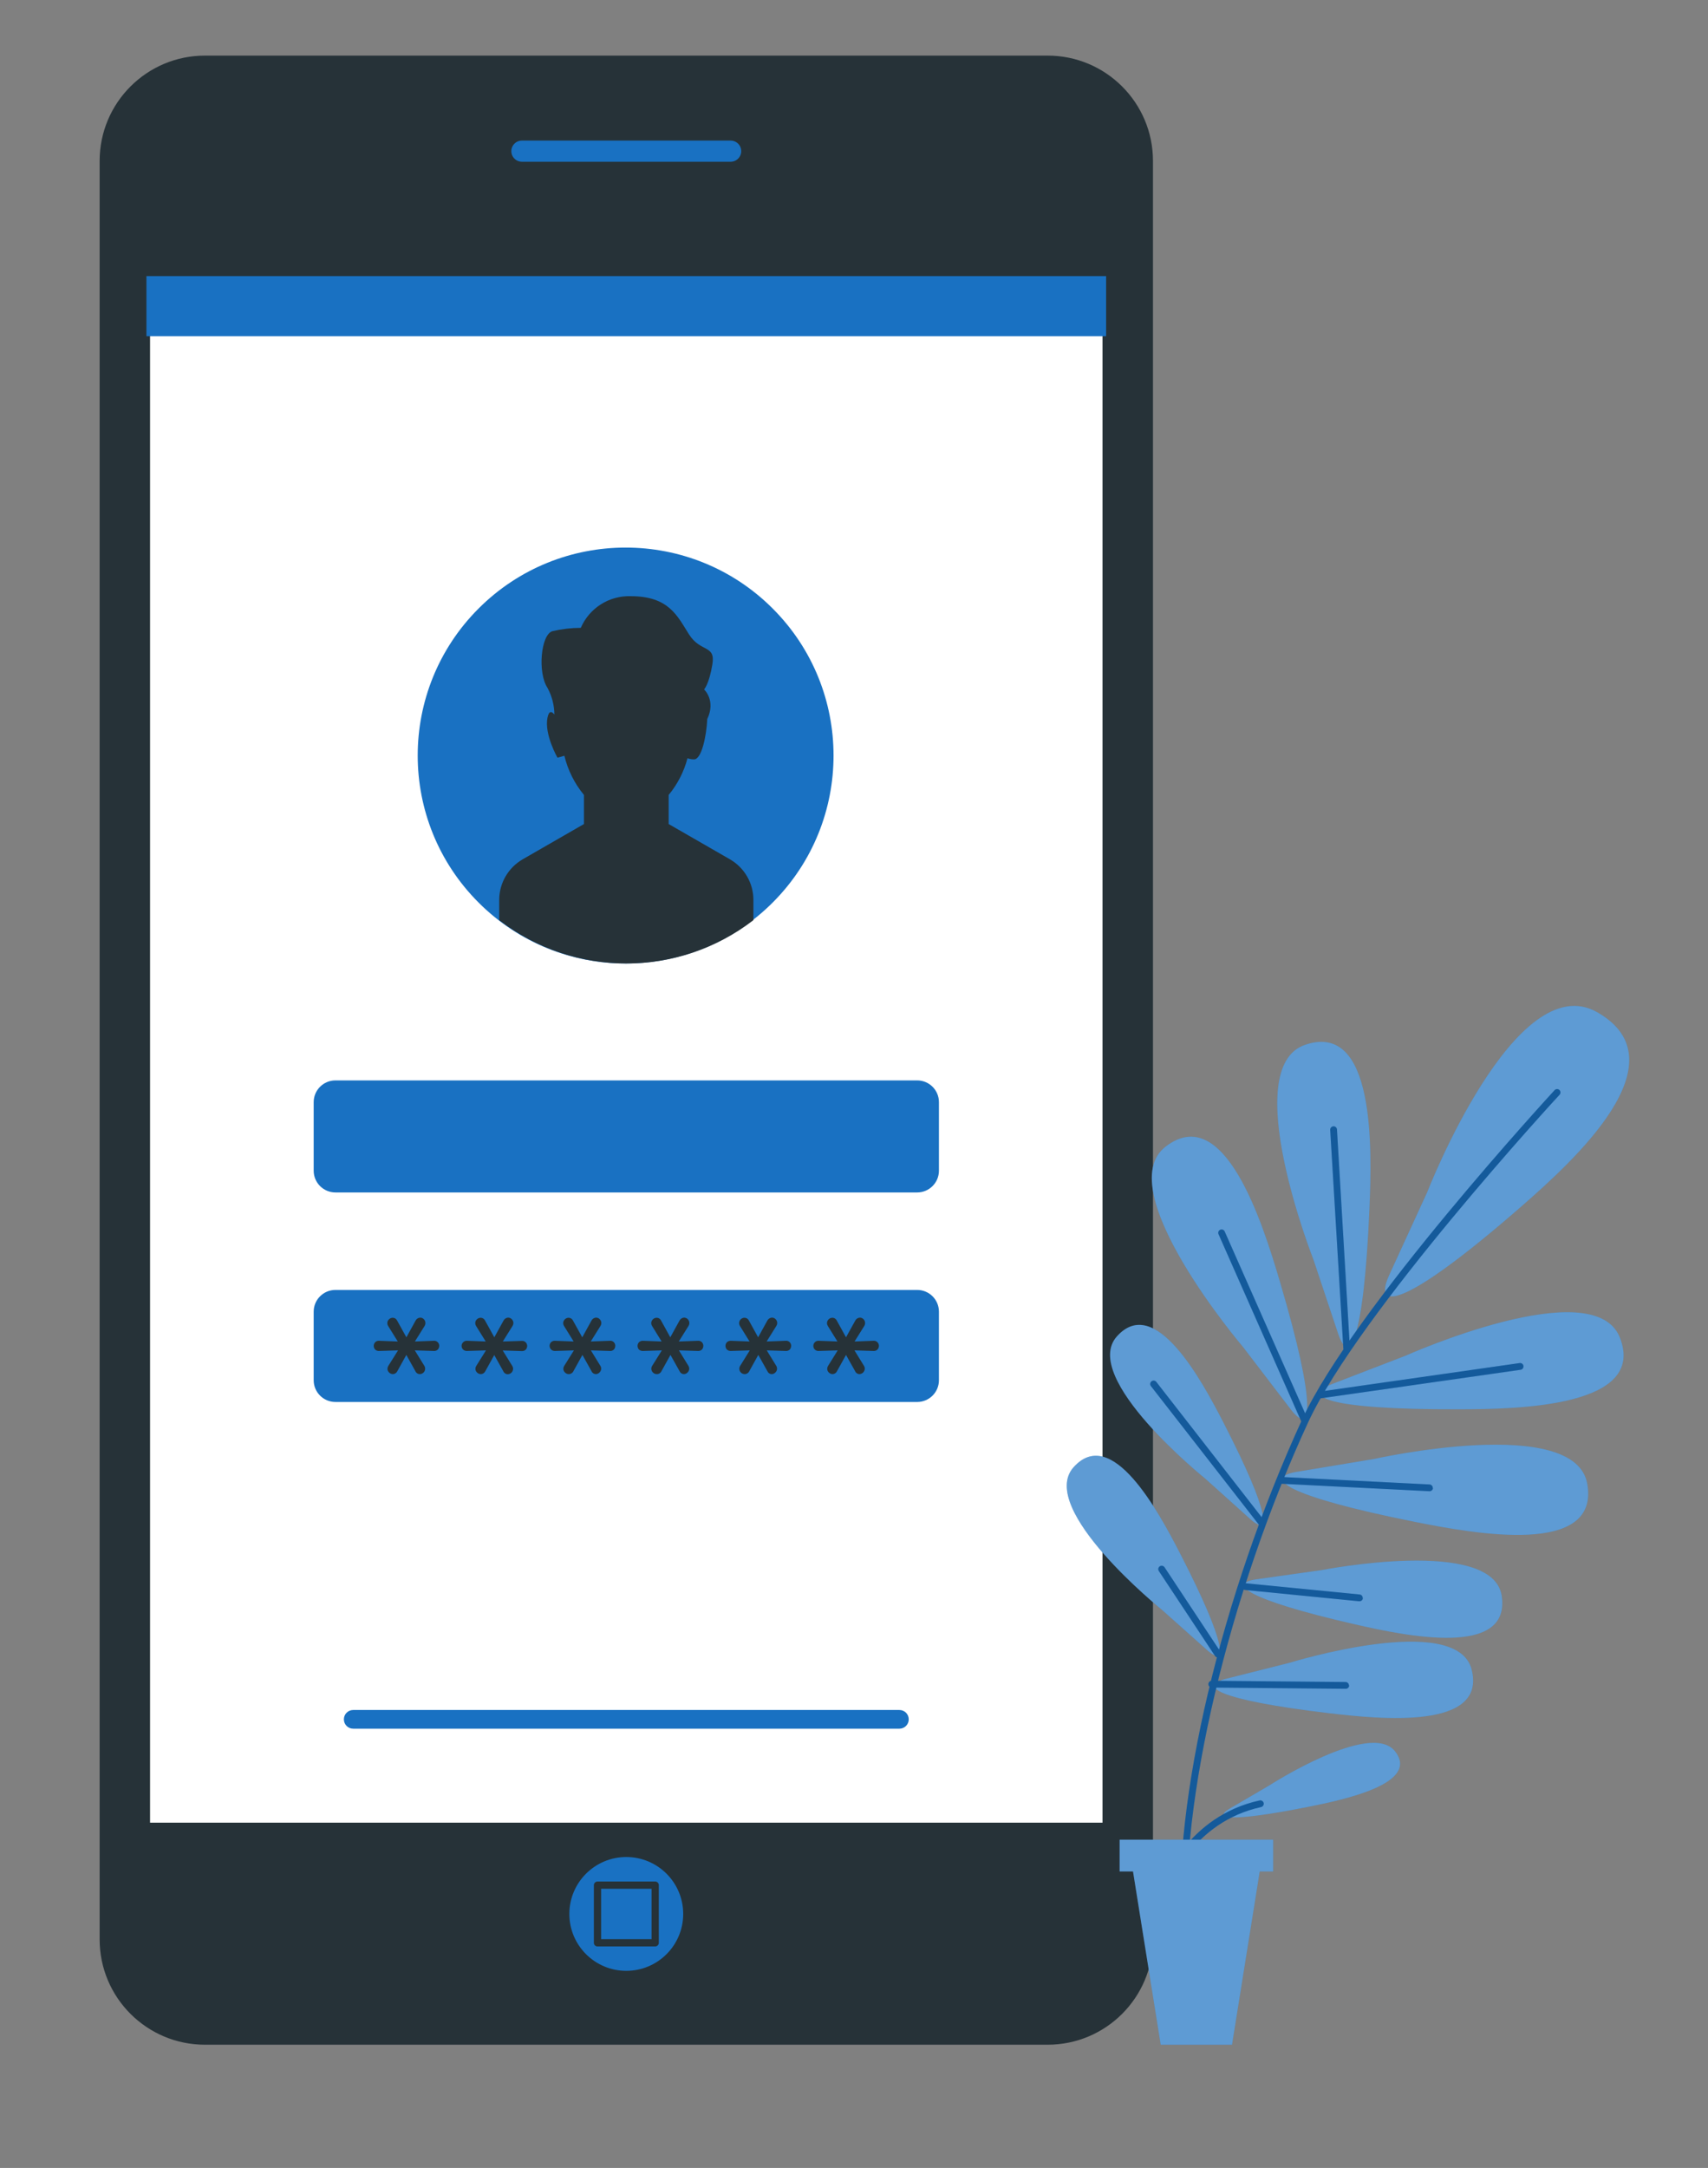
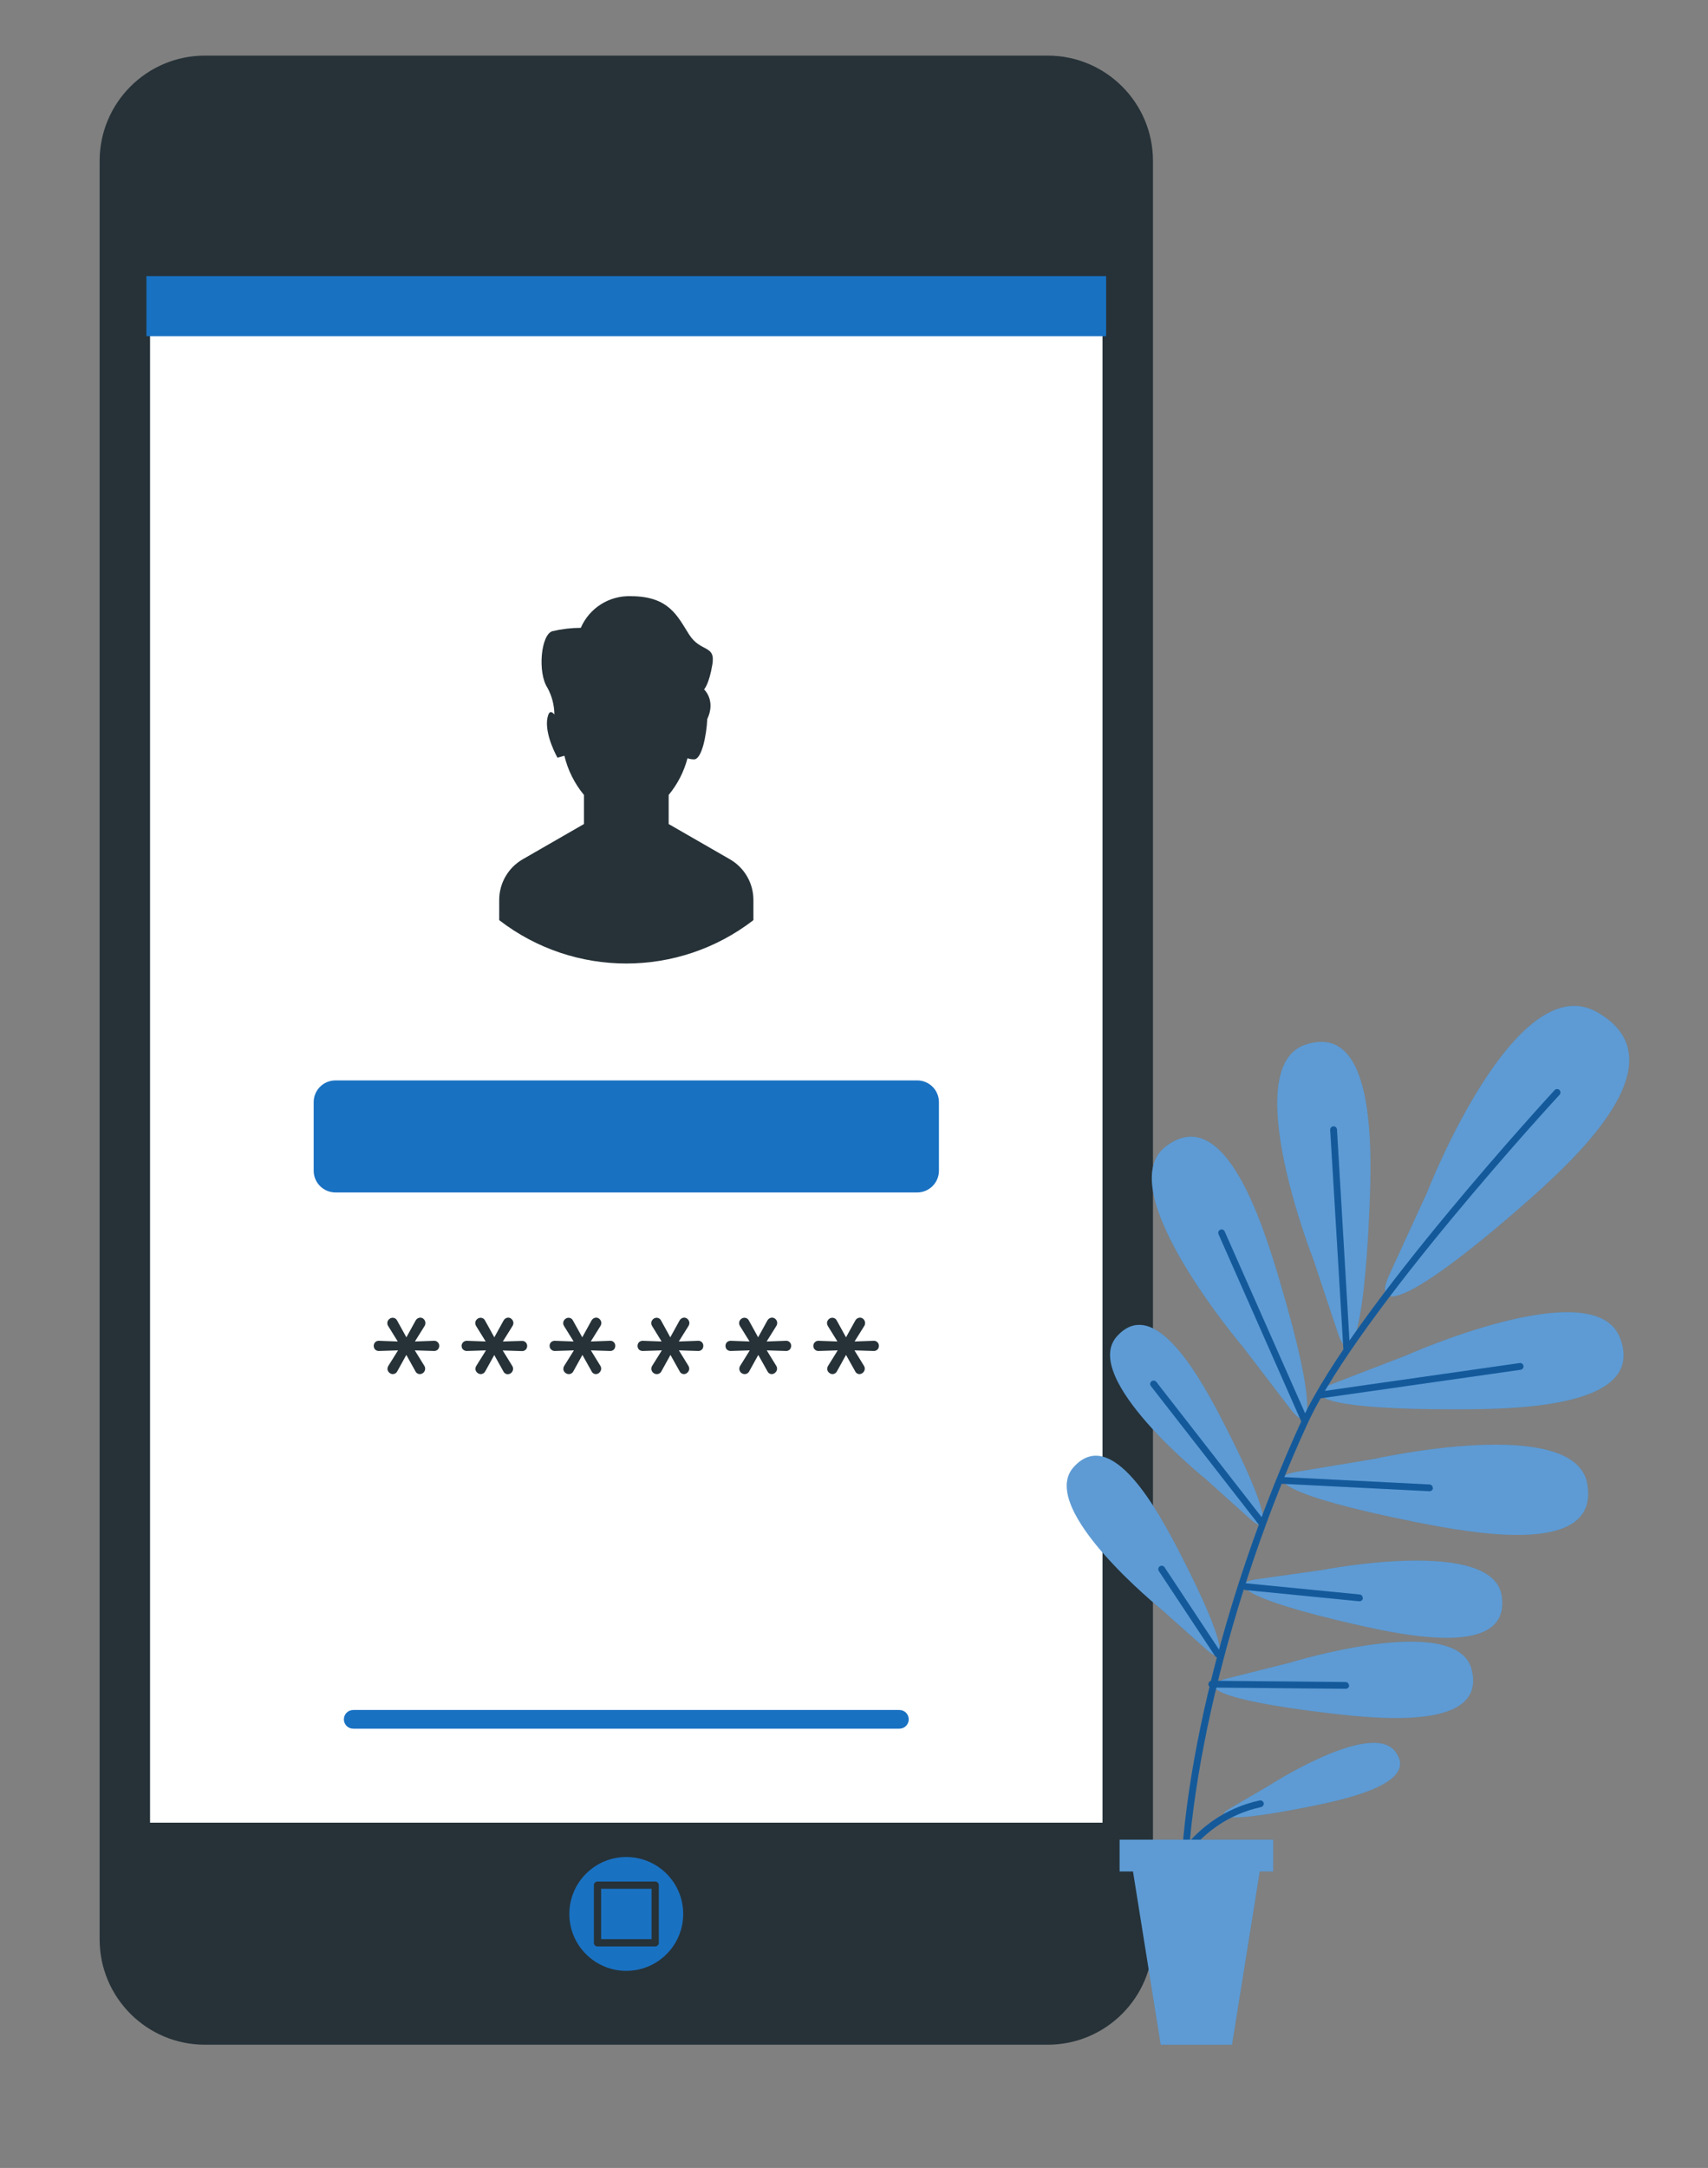
<svg xmlns="http://www.w3.org/2000/svg" width="272" height="345" xml:space="preserve" overflow="hidden">
  <rect width="100%" height="100%" fill="#808080" stroke="none" />
  <g transform="translate(-533 -162)">
    <path d="M289.774 53.354C299.03 53.354 306.533 60.857 306.533 70.113L306.533 353.133C306.533 362.389 299.03 369.892 289.774 369.892L155.716 369.892C146.46 369.892 138.957 362.389 138.957 353.133L138.957 70.113C138.957 60.857 146.46 53.354 155.716 53.354Z" fill="#263238" transform="matrix(1.001 0 0 1 409.772 117.495)" />
    <path d="M146.401 88.113 299.081 88.113 299.081 335.133 146.401 335.133Z" stroke="#263238" stroke-width="1.153" stroke-miterlimit="10" fill="#FFFFFF" transform="matrix(1.001 0 0 1 409.772 117.495)" />
-     <path d="M656.044 258.831C668.975 271.755 668.975 292.709 656.044 305.634 643.113 318.558 622.149 318.558 609.218 305.634 596.287 292.71 596.287 271.755 609.218 258.831 622.149 245.907 643.113 245.907 656.044 258.831Z" fill="#1971C2" />
    <path d="M266.193 319.599 179.305 319.599C178.486 319.604 177.818 318.944 177.813 318.125 177.813 318.122 177.813 318.119 177.813 318.116L177.813 318.116C177.808 317.297 178.469 316.629 179.288 316.624 179.294 316.624 179.299 316.624 179.305 316.624L266.193 316.624C267.013 316.624 267.677 317.288 267.677 318.107 267.677 318.11 267.677 318.113 267.677 318.116L267.677 318.116C267.677 318.935 267.013 319.599 266.193 319.599Z" fill="#1971C2" transform="matrix(1.001 0 0 1 409.772 117.495)" />
    <path d="M269.022 216.436C270.933 216.436 272.481 217.984 272.481 219.894L272.481 230.805C272.481 232.715 270.933 234.264 269.022 234.264L176.468 234.264C174.557 234.264 173.009 232.715 173.009 230.805L173.009 219.894C173.009 217.984 174.557 216.436 176.468 216.436Z" fill="#1971C2" transform="matrix(1.001 0 0 1 409.772 117.495)" />
-     <path d="M269.022 249.78C270.933 249.78 272.481 251.328 272.481 253.239L272.481 264.149C272.481 266.059 270.933 267.608 269.022 267.608L176.468 267.608C174.557 267.608 173.009 266.059 173.009 264.149L173.009 253.239C173.009 251.328 174.557 249.78 176.468 249.78Z" fill="#1971C2" transform="matrix(1.001 0 0 1 409.772 117.495)" />
    <path d="M239.223 181.246 229.485 175.639 229.485 171.008C230.895 169.302 231.917 167.309 232.478 165.169 232.813 165.288 233.166 165.349 233.522 165.35 234.729 165.35 235.497 161.607 235.626 158.933 237.032 155.957 235.118 154.215 235.118 154.215 235.118 154.215 235.911 153.422 236.437 150.239 236.963 147.056 234.583 148.384 232.728 145.469 230.874 142.554 229.546 139.38 223.456 139.38 220.023 139.267 216.869 141.265 215.504 144.417 213.988 144.422 212.478 144.599 211.002 144.943 209.139 145.469 208.613 151.567 210.2 153.956 210.91 155.262 211.289 156.722 211.304 158.208 210.881 157.691 210.441 157.553 210.2 158.726 209.674 161.374 211.796 165.083 211.796 165.083L212.891 164.772C213.443 167.06 214.507 169.192 216.005 171.008L216.005 175.639 206.267 181.246C203.952 182.582 202.526 185.051 202.524 187.723L202.524 190.932C214.434 200.133 231.055 200.133 242.966 190.932L242.966 187.723C242.968 185.05 241.54 182.579 239.223 181.246Z" fill="#263238" transform="matrix(1.001 0 0 1 409.772 117.495)" />
    <path d="M185.61 263.175C185.387 263.171 185.173 263.082 185.015 262.924 184.843 262.771 184.746 262.551 184.747 262.321 184.75 262.165 184.795 262.013 184.877 261.881L186.429 259.397 183.402 259.492C183.171 259.506 182.945 259.421 182.781 259.259 182.49 258.932 182.49 258.439 182.781 258.112 182.942 257.943 183.169 257.855 183.402 257.87L186.386 257.982 184.851 255.507C184.767 255.372 184.723 255.217 184.722 255.059 184.72 254.828 184.817 254.608 184.989 254.455 185.148 254.297 185.361 254.208 185.584 254.205 185.884 254.207 186.156 254.381 186.283 254.653L187.758 257.318 189.215 254.67C189.356 254.382 189.645 254.196 189.966 254.187 190.186 254.189 190.396 254.283 190.544 254.446 190.702 254.61 190.789 254.83 190.785 255.058 190.785 255.207 190.746 255.352 190.673 255.481L189.112 257.982 192.139 257.87C192.372 257.855 192.599 257.943 192.76 258.112 192.907 258.264 192.988 258.469 192.984 258.681 192.984 258.895 192.904 259.101 192.76 259.259 192.596 259.422 192.37 259.506 192.139 259.492L189.095 259.397 190.613 261.855C190.698 261.992 190.742 262.151 190.742 262.312 190.742 262.788 190.356 263.175 189.879 263.175 189.577 263.171 189.306 262.988 189.189 262.709L187.749 260.121 186.317 262.709C186.188 262.985 185.915 263.165 185.61 263.175Z" fill="#263238" transform="matrix(1.001 0 0 1 409.772 117.495)" />
    <path d="M199.6 263.175C199.376 263.171 199.163 263.082 199.005 262.924 198.833 262.771 198.736 262.551 198.737 262.321 198.74 262.165 198.785 262.013 198.867 261.881L200.419 259.397 197.4 259.492C197.168 259.502 196.941 259.418 196.771 259.259 196.456 258.934 196.464 258.415 196.789 258.1 196.952 257.942 197.173 257.859 197.4 257.87L200.376 257.982 198.841 255.507C198.757 255.372 198.712 255.217 198.711 255.059 198.71 254.828 198.807 254.608 198.979 254.455 199.137 254.297 199.351 254.208 199.574 254.205 199.874 254.207 200.146 254.381 200.273 254.653L201.747 257.318 203.205 254.67C203.346 254.382 203.635 254.196 203.955 254.187 204.176 254.186 204.387 254.281 204.533 254.446 204.695 254.609 204.785 254.829 204.783 255.058 204.78 255.207 204.739 255.353 204.663 255.481L203.102 257.982 206.137 257.888C206.368 257.872 206.592 257.961 206.75 258.129 206.897 258.282 206.978 258.486 206.974 258.698 206.974 258.912 206.894 259.118 206.75 259.276 206.589 259.438 206.366 259.523 206.137 259.509L203.084 259.414 204.602 261.872C204.687 262.01 204.732 262.168 204.732 262.329 204.732 262.806 204.345 263.192 203.869 263.192 203.567 263.188 203.296 263.005 203.179 262.726L201.739 260.139 200.307 262.726C200.173 262.995 199.9 263.168 199.6 263.175Z" fill="#263238" transform="matrix(1.001 0 0 1 409.772 117.495)" />
    <path d="M213.598 263.175C213.372 263.174 213.155 263.084 212.994 262.924 212.823 262.771 212.725 262.551 212.727 262.321 212.73 262.165 212.774 262.013 212.856 261.881L214.409 259.397 211.39 259.492C210.938 259.51 210.557 259.158 210.539 258.706 210.53 258.486 210.61 258.272 210.76 258.112 210.925 257.944 211.155 257.855 211.39 257.87L214.366 257.982 212.831 255.507C212.747 255.372 212.702 255.217 212.701 255.059 212.707 254.83 212.803 254.613 212.969 254.455 213.129 254.295 213.346 254.206 213.572 254.205 213.869 254.21 214.137 254.384 214.262 254.653L215.737 257.318 217.195 254.67C217.336 254.382 217.625 254.196 217.945 254.187 218.166 254.186 218.377 254.281 218.523 254.446 218.684 254.609 218.774 254.829 218.773 255.058 218.77 255.207 218.728 255.353 218.652 255.481L217.091 257.982 220.127 257.87C220.559 257.827 220.943 258.142 220.986 258.573 220.99 258.609 220.991 258.645 220.99 258.681 220.992 258.894 220.915 259.099 220.774 259.259 220.61 259.422 220.384 259.506 220.153 259.492L217.109 259.397 218.618 261.855C218.703 261.992 218.748 262.151 218.747 262.312 218.742 262.541 218.646 262.758 218.48 262.916 218.328 263.079 218.116 263.173 217.893 263.175 217.594 263.169 217.326 262.986 217.212 262.709L215.763 260.121 214.331 262.709C214.199 262.994 213.913 263.177 213.598 263.175Z" fill="#263238" transform="matrix(1.001 0 0 1 409.772 117.495)" />
    <path d="M227.588 263.175C227.362 263.174 227.145 263.084 226.984 262.924 226.822 262.765 226.729 262.548 226.725 262.321 226.723 262.166 226.765 262.013 226.846 261.881L228.399 259.397 225.38 259.492C225.147 259.502 224.92 259.418 224.75 259.259 224.459 258.932 224.459 258.439 224.75 258.112 224.919 257.949 225.146 257.862 225.38 257.87L228.364 257.982 226.838 255.507C226.754 255.372 226.709 255.217 226.708 255.059 226.714 254.83 226.81 254.613 226.976 254.455 227.136 254.295 227.353 254.206 227.579 254.205 227.879 254.207 228.151 254.381 228.278 254.653L229.744 257.318 231.202 254.67C231.343 254.382 231.632 254.196 231.952 254.187 232.173 254.186 232.384 254.281 232.53 254.446 232.691 254.609 232.781 254.829 232.78 255.058 232.777 255.207 232.735 255.353 232.659 255.481L231.098 257.982 234.134 257.87C234.566 257.827 234.95 258.142 234.993 258.573 234.997 258.609 234.998 258.645 234.997 258.681 234.999 258.894 234.922 259.099 234.781 259.259 234.617 259.422 234.391 259.506 234.16 259.492L231.115 259.397 232.625 261.855C232.71 261.992 232.755 262.151 232.754 262.312 232.756 262.542 232.659 262.762 232.487 262.916 232.335 263.079 232.123 263.173 231.9 263.175 231.601 263.169 231.333 262.986 231.219 262.709L229.77 260.121 228.338 262.709C228.204 263 227.909 263.183 227.588 263.175Z" fill="#263238" transform="matrix(1.001 0 0 1 409.772 117.495)" />
    <path d="M241.578 263.175C241.351 263.174 241.135 263.084 240.974 262.924 240.699 262.646 240.646 262.218 240.844 261.881L242.388 259.397 239.37 259.492C239.137 259.502 238.91 259.418 238.74 259.259 238.449 258.932 238.449 258.439 238.74 258.112 238.908 257.949 239.136 257.862 239.37 257.87L242.354 257.982 240.819 255.507C240.735 255.372 240.69 255.217 240.689 255.059 240.692 254.831 240.785 254.614 240.948 254.455 241.109 254.295 241.325 254.206 241.552 254.205 241.852 254.207 242.124 254.381 242.25 254.653L243.717 257.318 245.174 254.67C245.315 254.382 245.604 254.196 245.925 254.187 246.148 254.186 246.361 254.28 246.511 254.446 246.669 254.61 246.756 254.83 246.753 255.058 246.75 255.207 246.708 255.353 246.632 255.481L245.071 257.982 248.107 257.87C248.538 257.827 248.923 258.142 248.966 258.573 248.969 258.609 248.971 258.645 248.969 258.681 248.971 258.894 248.894 259.099 248.754 259.259 248.589 259.422 248.363 259.506 248.133 259.492L245.088 259.397 246.597 261.855C246.682 261.992 246.727 262.151 246.727 262.312 246.728 262.542 246.631 262.762 246.459 262.916 246.308 263.079 246.096 263.173 245.873 263.175 245.573 263.169 245.305 262.986 245.191 262.709L243.743 260.121 242.311 262.709C242.179 262.994 241.892 263.177 241.578 263.175Z" fill="#263238" transform="matrix(1.001 0 0 1 409.772 117.495)" />
    <path d="M255.567 263.175C255.344 263.171 255.131 263.082 254.972 262.924 254.801 262.771 254.703 262.551 254.705 262.321 254.708 262.165 254.752 262.013 254.834 261.881L256.378 259.397 253.359 259.492C252.918 259.525 252.532 259.194 252.499 258.752 252.497 258.729 252.497 258.705 252.497 258.681 252.496 258.468 252.58 258.263 252.73 258.112 252.891 257.943 253.118 257.855 253.351 257.87L256.335 257.982 254.8 255.507C254.716 255.372 254.671 255.217 254.67 255.059 254.674 254.831 254.767 254.614 254.929 254.455 255.09 254.295 255.307 254.206 255.533 254.205 255.833 254.207 256.105 254.381 256.232 254.653L257.698 257.318 259.164 254.67C259.303 254.385 259.588 254.2 259.906 254.187 260.129 254.186 260.342 254.28 260.492 254.446 260.651 254.61 260.737 254.83 260.734 255.058 260.733 255.207 260.695 255.352 260.622 255.481L259.06 257.982 262.088 257.87C262.32 257.855 262.548 257.943 262.709 258.112 262.856 258.264 262.937 258.469 262.933 258.681 262.933 258.895 262.853 259.101 262.709 259.259 262.545 259.422 262.319 259.506 262.088 259.492L259.043 259.397 260.553 261.855C260.638 261.992 260.683 262.151 260.682 262.312 260.679 262.54 260.586 262.757 260.423 262.916 260.266 263.076 260.053 263.169 259.828 263.175 259.528 263.169 259.26 262.986 259.147 262.709L257.698 260.121 256.266 262.709C256.139 262.983 255.869 263.163 255.567 263.175Z" fill="#263238" transform="matrix(1.001 0 0 1 409.772 117.495)" />
    <path d="M146.401 88.441 299.081 88.441 299.081 98.006 146.401 98.006Z" fill="#1971C2" transform="matrix(1.001 0 0 1 409.772 117.495)" />
-     <path d="M239.344 70.82 206.137 70.82C204.889 70.82 203.878 69.808 203.878 68.56L203.878 68.56C203.878 67.312 204.889 66.3 206.137 66.3L239.344 66.3C240.592 66.3 241.604 67.312 241.604 68.56L241.604 68.56C241.604 69.808 240.592 70.82 239.344 70.82Z" stroke="#263238" stroke-width="1.153" stroke-linecap="round" stroke-linejoin="round" fill="#1971C2" transform="matrix(1.001 0 0 1 409.772 117.495)" />
    <path d="M231.797 349.088C231.802 344.087 227.751 340.028 222.749 340.023 217.748 340.019 213.689 344.069 213.684 349.071 213.68 354.073 217.73 358.131 222.732 358.136 222.738 358.136 222.744 358.136 222.749 358.136 227.744 358.131 231.792 354.083 231.797 349.088Z" fill="#1971C2" transform="matrix(1.001 0 0 1 409.772 117.495)" />
    <path d="M218.161 344.5 227.338 344.5 227.338 353.677 218.161 353.677Z" stroke="#263238" stroke-width="1.153" stroke-linecap="round" stroke-linejoin="round" fill="#1971C2" transform="matrix(1.001 0 0 1 409.772 117.495)" />
    <path d="M332.062 244.95C332.062 244.95 320.039 214.4 330.743 210.769 341.886 206.983 341.395 227.157 340.964 236.989 340.058 258 337.738 261.907 336.004 256.775ZM328.449 268.781C331.752 273.093 332.684 268.626 326.724 248.452 323.929 238.964 317.857 219.774 308.542 226.976 299.598 233.876 320.885 258.888 320.885 258.888ZM322.066 286.29C325.214 289.084 325.275 285.556 317.797 270.989 314.286 264.167 306.86 250.358 300.78 257.189 294.94 263.778 314.838 279.795 314.838 279.795ZM315.166 307.11C318.314 309.914 318.375 306.377 310.897 291.818 307.386 284.996 299.96 271.179 293.88 278.018 288.075 284.625 307.913 300.642 307.913 300.642ZM335.09 264.727C330.053 266.694 334.055 268.833 355.091 268.772 364.958 268.772 385.106 268.324 380.811 257.361 376.697 246.83 346.734 260.242 346.734 260.242ZM329.354 278.734C324.024 279.657 327.526 282.555 348.157 286.678 357.825 288.618 377.654 292.198 375.627 280.64 373.687 269.497 341.654 276.69 341.654 276.69ZM322.937 295.837C318.401 296.493 321.298 299.02 338.643 302.988 346.777 304.851 363.466 308.344 362.017 298.485 360.637 288.998 333.382 294.363 333.382 294.363ZM318.064 311.682C313.622 312.811 316.77 315.02 334.452 317.124 342.732 318.107 359.697 319.815 357.222 310.164 354.832 300.9 328.302 309.103 328.302 309.103ZM344.06 247.538C341.472 253.334 346.846 252.454 365.114 236.515 373.669 229.037 390.833 213.391 377.24 205.603 364.191 198.116 350.158 234.238 350.158 234.238ZM318.737 332.321C316.003 333.917 318.685 334.538 331.226 332.037 337.108 330.872 349.071 328.285 345.026 323.179 341.11 318.263 325.068 328.613 325.068 328.613Z" fill="#1971C2" transform="matrix(1.001 0 0 1 409.772 117.495)" />
    <path d="M332.062 244.95C332.062 244.95 320.039 214.4 330.743 210.769 341.886 206.983 341.395 227.157 340.964 236.989 340.058 258 337.738 261.907 336.004 256.775ZM328.449 268.781C331.752 273.093 332.684 268.626 326.724 248.452 323.929 238.964 317.857 219.774 308.542 226.976 299.598 233.876 320.885 258.888 320.885 258.888ZM322.066 286.29C325.214 289.084 325.275 285.556 317.797 270.989 314.286 264.167 306.86 250.358 300.78 257.189 294.94 263.778 314.838 279.795 314.838 279.795ZM315.166 307.11C318.314 309.914 318.375 306.377 310.897 291.818 307.386 284.996 299.96 271.179 293.88 278.018 288.075 284.625 307.913 300.642 307.913 300.642ZM335.09 264.727C330.053 266.694 334.055 268.833 355.091 268.772 364.958 268.772 385.106 268.324 380.811 257.361 376.697 246.83 346.734 260.242 346.734 260.242ZM329.354 278.734C324.024 279.657 327.526 282.555 348.157 286.678 357.825 288.618 377.654 292.198 375.627 280.64 373.687 269.497 341.654 276.69 341.654 276.69ZM322.937 295.837C318.401 296.493 321.298 299.02 338.643 302.988 346.777 304.851 363.466 308.344 362.017 298.485 360.637 288.998 333.382 294.363 333.382 294.363ZM318.064 311.682C313.622 312.811 316.77 315.02 334.452 317.124 342.732 318.107 359.697 319.815 357.222 310.164 354.832 300.9 328.302 309.103 328.302 309.103ZM344.06 247.538C341.472 253.334 346.846 252.454 365.114 236.515 373.669 229.037 390.833 213.391 377.24 205.603 364.191 198.116 350.158 234.238 350.158 234.238ZM318.737 332.321C316.003 333.917 318.685 334.538 331.226 332.037 337.108 330.872 349.071 328.285 345.026 323.179 341.11 318.263 325.068 328.613 325.068 328.613Z" fill="#FFFFFF" fill-opacity="0.3" transform="matrix(1.001 0 0 1 409.772 117.495)" />
    <path d="M337.367 259.173 335.271 224.302M330.734 270.678 317.486 240.689M364.924 261.958 333.175 266.513M323.869 286.842 306.679 264.788M326.888 280.08 350.572 281.27M321.281 296.993 339.394 298.787M316.908 307.74 307.913 294.207M315.873 312.518 337.169 312.717M311.561 352.469C311.858 352.446 312.081 352.189 312.061 351.891 310.707 331.554 318.573 298.244 331.191 270.903 339.256 253.428 370.866 219.084 371.203 218.739 371.414 218.527 371.414 218.183 371.203 217.971 370.995 217.761 370.656 217.76 370.447 217.968 370.446 217.969 370.445 217.97 370.444 217.971 370.125 218.316 338.385 252.79 330.251 270.42 317.4 298.425 309.638 331.131 311.018 351.96 311.04 352.245 311.275 352.466 311.561 352.469ZM337.358 259.707C337.655 259.689 337.882 259.435 337.867 259.138L335.806 224.25C335.792 223.955 335.542 223.727 335.247 223.741 335.243 223.741 335.24 223.741 335.237 223.741 334.94 223.76 334.713 224.013 334.728 224.31L336.823 259.181C336.837 259.466 337.073 259.69 337.358 259.69ZM330.924 271.17C331.193 271.048 331.315 270.734 331.2 270.463L317.943 240.474C317.824 240.202 317.508 240.079 317.236 240.198 316.965 240.317 316.841 240.633 316.96 240.905L330.208 270.894C330.293 271.091 330.486 271.219 330.7 271.222 330.789 271.226 330.878 271.209 330.958 271.17ZM333.218 267.03 364.95 262.493C365.25 262.487 365.488 262.239 365.482 261.939 365.475 261.639 365.227 261.401 364.927 261.407 364.885 261.408 364.844 261.413 364.803 261.424L333.072 265.96C332.776 265.98 332.552 266.234 332.571 266.53 332.59 266.825 332.845 267.049 333.141 267.03ZM324.171 287.273C324.405 287.089 324.447 286.75 324.266 286.514L307.067 264.417C306.884 264.178 306.542 264.134 306.304 264.317 306.066 264.501 306.021 264.843 306.205 265.081L323.438 287.212C323.539 287.343 323.695 287.42 323.86 287.419 323.989 287.413 324.111 287.361 324.205 287.273ZM351.046 281.296C351.056 280.999 350.825 280.749 350.529 280.735L326.888 279.536C326.588 279.557 326.362 279.816 326.383 280.116 326.4 280.367 326.587 280.573 326.836 280.614L350.52 281.813 350.52 281.813C350.817 281.823 351.067 281.592 351.081 281.296ZM339.894 298.839C339.929 298.546 339.719 298.28 339.425 298.245 339.421 298.245 339.416 298.244 339.411 298.244L321.298 296.458C321.005 296.429 320.742 296.643 320.712 296.937 320.712 296.938 320.712 296.94 320.712 296.941 320.687 297.236 320.901 297.496 321.195 297.528L339.307 299.322 339.359 299.322C339.649 299.342 339.901 299.128 339.928 298.839ZM317.167 308.189C317.416 308.024 317.486 307.688 317.322 307.438L308.37 293.906C308.199 293.663 307.868 293.599 307.619 293.759 307.37 293.924 307.301 294.259 307.464 294.509L316.417 308.042C316.521 308.192 316.691 308.282 316.874 308.283 316.991 308.29 317.106 308.256 317.202 308.189ZM337.712 312.717C337.707 312.422 337.472 312.182 337.177 312.173L315.882 311.975 315.882 311.975C315.587 311.975 315.347 312.214 315.347 312.51 315.338 312.8 315.565 313.043 315.856 313.053 315.865 313.053 315.873 313.053 315.882 313.053L337.177 313.251 337.177 313.251C337.477 313.266 337.731 313.034 337.746 312.735 337.746 312.729 337.746 312.723 337.746 312.717ZM309.137 344.56C309.18 344.465 312.811 334.46 323.731 332.071 324.024 332.007 324.209 331.717 324.145 331.424 324.072 331.138 323.787 330.959 323.498 331.019 311.984 333.537 308.163 344.103 308.12 344.206 308.027 344.49 308.176 344.795 308.456 344.896L308.628 344.897C308.864 344.917 309.085 344.78 309.172 344.56ZM311.561 352.469C311.858 352.446 312.081 352.189 312.061 351.891 310.707 331.554 318.573 298.244 331.191 270.903 339.256 253.428 370.866 219.084 371.203 218.739 371.414 218.527 371.414 218.183 371.203 217.971 370.995 217.761 370.656 217.76 370.447 217.968 370.446 217.969 370.445 217.97 370.444 217.971 370.125 218.316 338.385 252.79 330.251 270.42 317.4 298.425 309.638 331.131 311.018 351.96 311.04 352.245 311.275 352.466 311.561 352.469ZM337.358 259.707C337.655 259.689 337.882 259.435 337.867 259.138L335.806 224.25C335.792 223.955 335.542 223.727 335.247 223.741 335.243 223.741 335.24 223.741 335.237 223.741 334.94 223.76 334.713 224.013 334.728 224.31L336.823 259.181C336.837 259.466 337.073 259.69 337.358 259.69ZM330.924 271.17C331.193 271.048 331.315 270.734 331.2 270.463L317.943 240.474C317.824 240.202 317.508 240.079 317.236 240.198 316.965 240.317 316.841 240.633 316.96 240.905L330.208 270.894C330.293 271.091 330.486 271.219 330.7 271.222 330.789 271.226 330.878 271.209 330.958 271.17ZM333.218 267.03 364.95 262.493C365.25 262.487 365.488 262.239 365.482 261.939 365.475 261.639 365.227 261.401 364.927 261.407 364.885 261.408 364.844 261.413 364.803 261.424L333.072 265.96C332.776 265.98 332.552 266.234 332.571 266.53 332.59 266.825 332.845 267.049 333.141 267.03ZM324.171 287.273C324.405 287.089 324.447 286.75 324.266 286.514L307.067 264.417C306.884 264.178 306.542 264.134 306.304 264.317 306.066 264.501 306.021 264.843 306.205 265.081L323.438 287.212C323.539 287.343 323.695 287.42 323.86 287.419 323.989 287.413 324.111 287.361 324.205 287.273ZM351.046 281.296C351.056 280.999 350.825 280.749 350.529 280.735L326.888 279.536C326.588 279.557 326.362 279.816 326.383 280.116 326.4 280.367 326.587 280.573 326.836 280.614L350.52 281.813 350.52 281.813C350.817 281.823 351.067 281.592 351.081 281.296ZM339.894 298.839C339.929 298.546 339.719 298.28 339.425 298.245 339.421 298.245 339.416 298.244 339.411 298.244L321.298 296.458C321.005 296.429 320.742 296.643 320.712 296.937 320.712 296.938 320.712 296.94 320.712 296.941 320.687 297.236 320.901 297.496 321.195 297.528L339.307 299.322 339.359 299.322C339.649 299.342 339.901 299.128 339.928 298.839ZM317.167 308.189C317.416 308.024 317.486 307.688 317.322 307.438L308.37 293.906C308.199 293.663 307.868 293.599 307.619 293.759 307.37 293.924 307.301 294.259 307.464 294.509L316.417 308.042C316.521 308.192 316.691 308.282 316.874 308.283 316.991 308.29 317.106 308.256 317.202 308.189ZM337.712 312.717C337.707 312.422 337.472 312.182 337.177 312.173L315.882 311.975 315.882 311.975C315.587 311.975 315.347 312.214 315.347 312.51 315.338 312.8 315.565 313.043 315.856 313.053 315.865 313.053 315.873 313.053 315.882 313.053L337.177 313.251 337.177 313.251C337.477 313.266 337.731 313.034 337.746 312.735 337.746 312.729 337.746 312.723 337.746 312.717ZM309.137 344.56C309.18 344.465 312.811 334.46 323.731 332.071 324.024 332.007 324.209 331.717 324.145 331.424 324.072 331.138 323.787 330.959 323.498 331.019 311.984 333.537 308.163 344.103 308.12 344.206 308.027 344.49 308.176 344.795 308.456 344.896L308.628 344.897C308.864 344.917 309.085 344.78 309.172 344.56Z" fill="#1971C2" transform="matrix(1.001 0 0 1 409.772 117.495)" />
    <path d="M337.367 259.173 335.271 224.302M330.734 270.678 317.486 240.689M364.924 261.958 333.175 266.513M323.869 286.842 306.679 264.788M326.888 280.08 350.572 281.27M321.281 296.993 339.394 298.787M316.908 307.74 307.913 294.207M315.873 312.518 337.169 312.717M311.561 352.469C311.858 352.446 312.081 352.189 312.061 351.891 310.707 331.554 318.573 298.244 331.191 270.903 339.256 253.428 370.866 219.084 371.203 218.739 371.414 218.527 371.414 218.183 371.203 217.971 370.995 217.761 370.656 217.76 370.447 217.968 370.446 217.969 370.445 217.97 370.444 217.971 370.125 218.316 338.385 252.79 330.251 270.42 317.4 298.425 309.638 331.131 311.018 351.96 311.04 352.245 311.275 352.466 311.561 352.469ZM337.358 259.707C337.655 259.689 337.882 259.435 337.867 259.138L335.806 224.25C335.792 223.955 335.542 223.727 335.247 223.741 335.243 223.741 335.24 223.741 335.237 223.741 334.94 223.76 334.713 224.013 334.728 224.31L336.823 259.181C336.837 259.466 337.073 259.69 337.358 259.69ZM330.924 271.17C331.193 271.048 331.315 270.734 331.2 270.463L317.943 240.474C317.824 240.202 317.508 240.079 317.236 240.198 316.965 240.317 316.841 240.633 316.96 240.905L330.208 270.894C330.293 271.091 330.486 271.219 330.7 271.222 330.789 271.226 330.878 271.209 330.958 271.17ZM333.218 267.03 364.95 262.493C365.25 262.487 365.488 262.239 365.482 261.939 365.475 261.639 365.227 261.401 364.927 261.407 364.885 261.408 364.844 261.413 364.803 261.424L333.072 265.96C332.776 265.98 332.552 266.234 332.571 266.53 332.59 266.825 332.845 267.049 333.141 267.03ZM324.171 287.273C324.405 287.089 324.447 286.75 324.266 286.514L307.067 264.417C306.884 264.178 306.542 264.134 306.304 264.317 306.066 264.501 306.021 264.843 306.205 265.081L323.438 287.212C323.539 287.343 323.695 287.42 323.86 287.419 323.989 287.413 324.111 287.361 324.205 287.273ZM351.046 281.296C351.056 280.999 350.825 280.749 350.529 280.735L326.888 279.536C326.588 279.557 326.362 279.816 326.383 280.116 326.4 280.367 326.587 280.573 326.836 280.614L350.52 281.813 350.52 281.813C350.817 281.823 351.067 281.592 351.081 281.296ZM339.894 298.839C339.929 298.546 339.719 298.28 339.425 298.245 339.421 298.245 339.416 298.244 339.411 298.244L321.298 296.458C321.005 296.429 320.742 296.643 320.712 296.937 320.712 296.938 320.712 296.94 320.712 296.941 320.687 297.236 320.901 297.496 321.195 297.528L339.307 299.322 339.359 299.322C339.649 299.342 339.901 299.128 339.928 298.839ZM317.167 308.189C317.416 308.024 317.486 307.688 317.322 307.438L308.37 293.906C308.199 293.663 307.868 293.599 307.619 293.759 307.37 293.924 307.301 294.259 307.464 294.509L316.417 308.042C316.521 308.192 316.691 308.282 316.874 308.283 316.991 308.29 317.106 308.256 317.202 308.189ZM337.712 312.717C337.707 312.422 337.472 312.182 337.177 312.173L315.882 311.975 315.882 311.975C315.587 311.975 315.347 312.214 315.347 312.51 315.338 312.8 315.565 313.043 315.856 313.053 315.865 313.053 315.873 313.053 315.882 313.053L337.177 313.251 337.177 313.251C337.477 313.266 337.731 313.034 337.746 312.735 337.746 312.729 337.746 312.723 337.746 312.717ZM309.137 344.56C309.18 344.465 312.811 334.46 323.731 332.071 324.024 332.007 324.209 331.717 324.145 331.424 324.072 331.138 323.787 330.959 323.498 331.019 311.984 333.537 308.163 344.103 308.12 344.206 308.027 344.49 308.176 344.795 308.456 344.896L308.628 344.897C308.864 344.917 309.085 344.78 309.172 344.56ZM311.561 352.469C311.858 352.446 312.081 352.189 312.061 351.891 310.707 331.554 318.573 298.244 331.191 270.903 339.256 253.428 370.866 219.084 371.203 218.739 371.414 218.527 371.414 218.183 371.203 217.971 370.995 217.761 370.656 217.76 370.447 217.968 370.446 217.969 370.445 217.97 370.444 217.971 370.125 218.316 338.385 252.79 330.251 270.42 317.4 298.425 309.638 331.131 311.018 351.96 311.04 352.245 311.275 352.466 311.561 352.469ZM337.358 259.707C337.655 259.689 337.882 259.435 337.867 259.138L335.806 224.25C335.792 223.955 335.542 223.727 335.247 223.741 335.243 223.741 335.24 223.741 335.237 223.741 334.94 223.76 334.713 224.013 334.728 224.31L336.823 259.181C336.837 259.466 337.073 259.69 337.358 259.69ZM330.924 271.17C331.193 271.048 331.315 270.734 331.2 270.463L317.943 240.474C317.824 240.202 317.508 240.079 317.236 240.198 316.965 240.317 316.841 240.633 316.96 240.905L330.208 270.894C330.293 271.091 330.486 271.219 330.7 271.222 330.789 271.226 330.878 271.209 330.958 271.17ZM333.218 267.03 364.95 262.493C365.25 262.487 365.488 262.239 365.482 261.939 365.475 261.639 365.227 261.401 364.927 261.407 364.885 261.408 364.844 261.413 364.803 261.424L333.072 265.96C332.776 265.98 332.552 266.234 332.571 266.53 332.59 266.825 332.845 267.049 333.141 267.03ZM324.171 287.273C324.405 287.089 324.447 286.75 324.266 286.514L307.067 264.417C306.884 264.178 306.542 264.134 306.304 264.317 306.066 264.501 306.021 264.843 306.205 265.081L323.438 287.212C323.539 287.343 323.695 287.42 323.86 287.419 323.989 287.413 324.111 287.361 324.205 287.273ZM351.046 281.296C351.056 280.999 350.825 280.749 350.529 280.735L326.888 279.536C326.588 279.557 326.362 279.816 326.383 280.116 326.4 280.367 326.587 280.573 326.836 280.614L350.52 281.813 350.52 281.813C350.817 281.823 351.067 281.592 351.081 281.296ZM339.894 298.839C339.929 298.546 339.719 298.28 339.425 298.245 339.421 298.245 339.416 298.244 339.411 298.244L321.298 296.458C321.005 296.429 320.742 296.643 320.712 296.937 320.712 296.938 320.712 296.94 320.712 296.941 320.687 297.236 320.901 297.496 321.195 297.528L339.307 299.322 339.359 299.322C339.649 299.342 339.901 299.128 339.928 298.839ZM317.167 308.189C317.416 308.024 317.486 307.688 317.322 307.438L308.37 293.906C308.199 293.663 307.868 293.599 307.619 293.759 307.37 293.924 307.301 294.259 307.464 294.509L316.417 308.042C316.521 308.192 316.691 308.282 316.874 308.283 316.991 308.29 317.106 308.256 317.202 308.189ZM337.712 312.717C337.707 312.422 337.472 312.182 337.177 312.173L315.882 311.975 315.882 311.975C315.587 311.975 315.347 312.214 315.347 312.51 315.338 312.8 315.565 313.043 315.856 313.053 315.865 313.053 315.873 313.053 315.882 313.053L337.177 313.251 337.177 313.251C337.477 313.266 337.731 313.034 337.746 312.735 337.746 312.729 337.746 312.723 337.746 312.717ZM309.137 344.56C309.18 344.465 312.811 334.46 323.731 332.071 324.024 332.007 324.209 331.717 324.145 331.424 324.072 331.138 323.787 330.959 323.498 331.019 311.984 333.537 308.163 344.103 308.12 344.206 308.027 344.49 308.176 344.795 308.456 344.896L308.628 344.897C308.864 344.917 309.085 344.78 309.172 344.56Z" fill="#000000" fill-opacity="0.2" transform="matrix(1.001 0 0 1 409.772 117.495)" />
    <path d="M325.646 337.263 301.228 337.263 301.228 342.318 303.358 342.318 307.766 369.892 319.108 369.892 323.515 342.318 325.646 342.318 325.646 337.263Z" fill="#1971C2" transform="matrix(1.001 0 0 1 409.772 117.495)" />
    <path d="M325.646 337.263 301.228 337.263 301.228 342.318 303.358 342.318 307.766 369.892 319.108 369.892 323.515 342.318 325.646 342.318 325.646 337.263Z" fill="#FFFFFF" fill-opacity="0.3" transform="matrix(1.001 0 0 1 409.772 117.495)" />
  </g>
</svg>